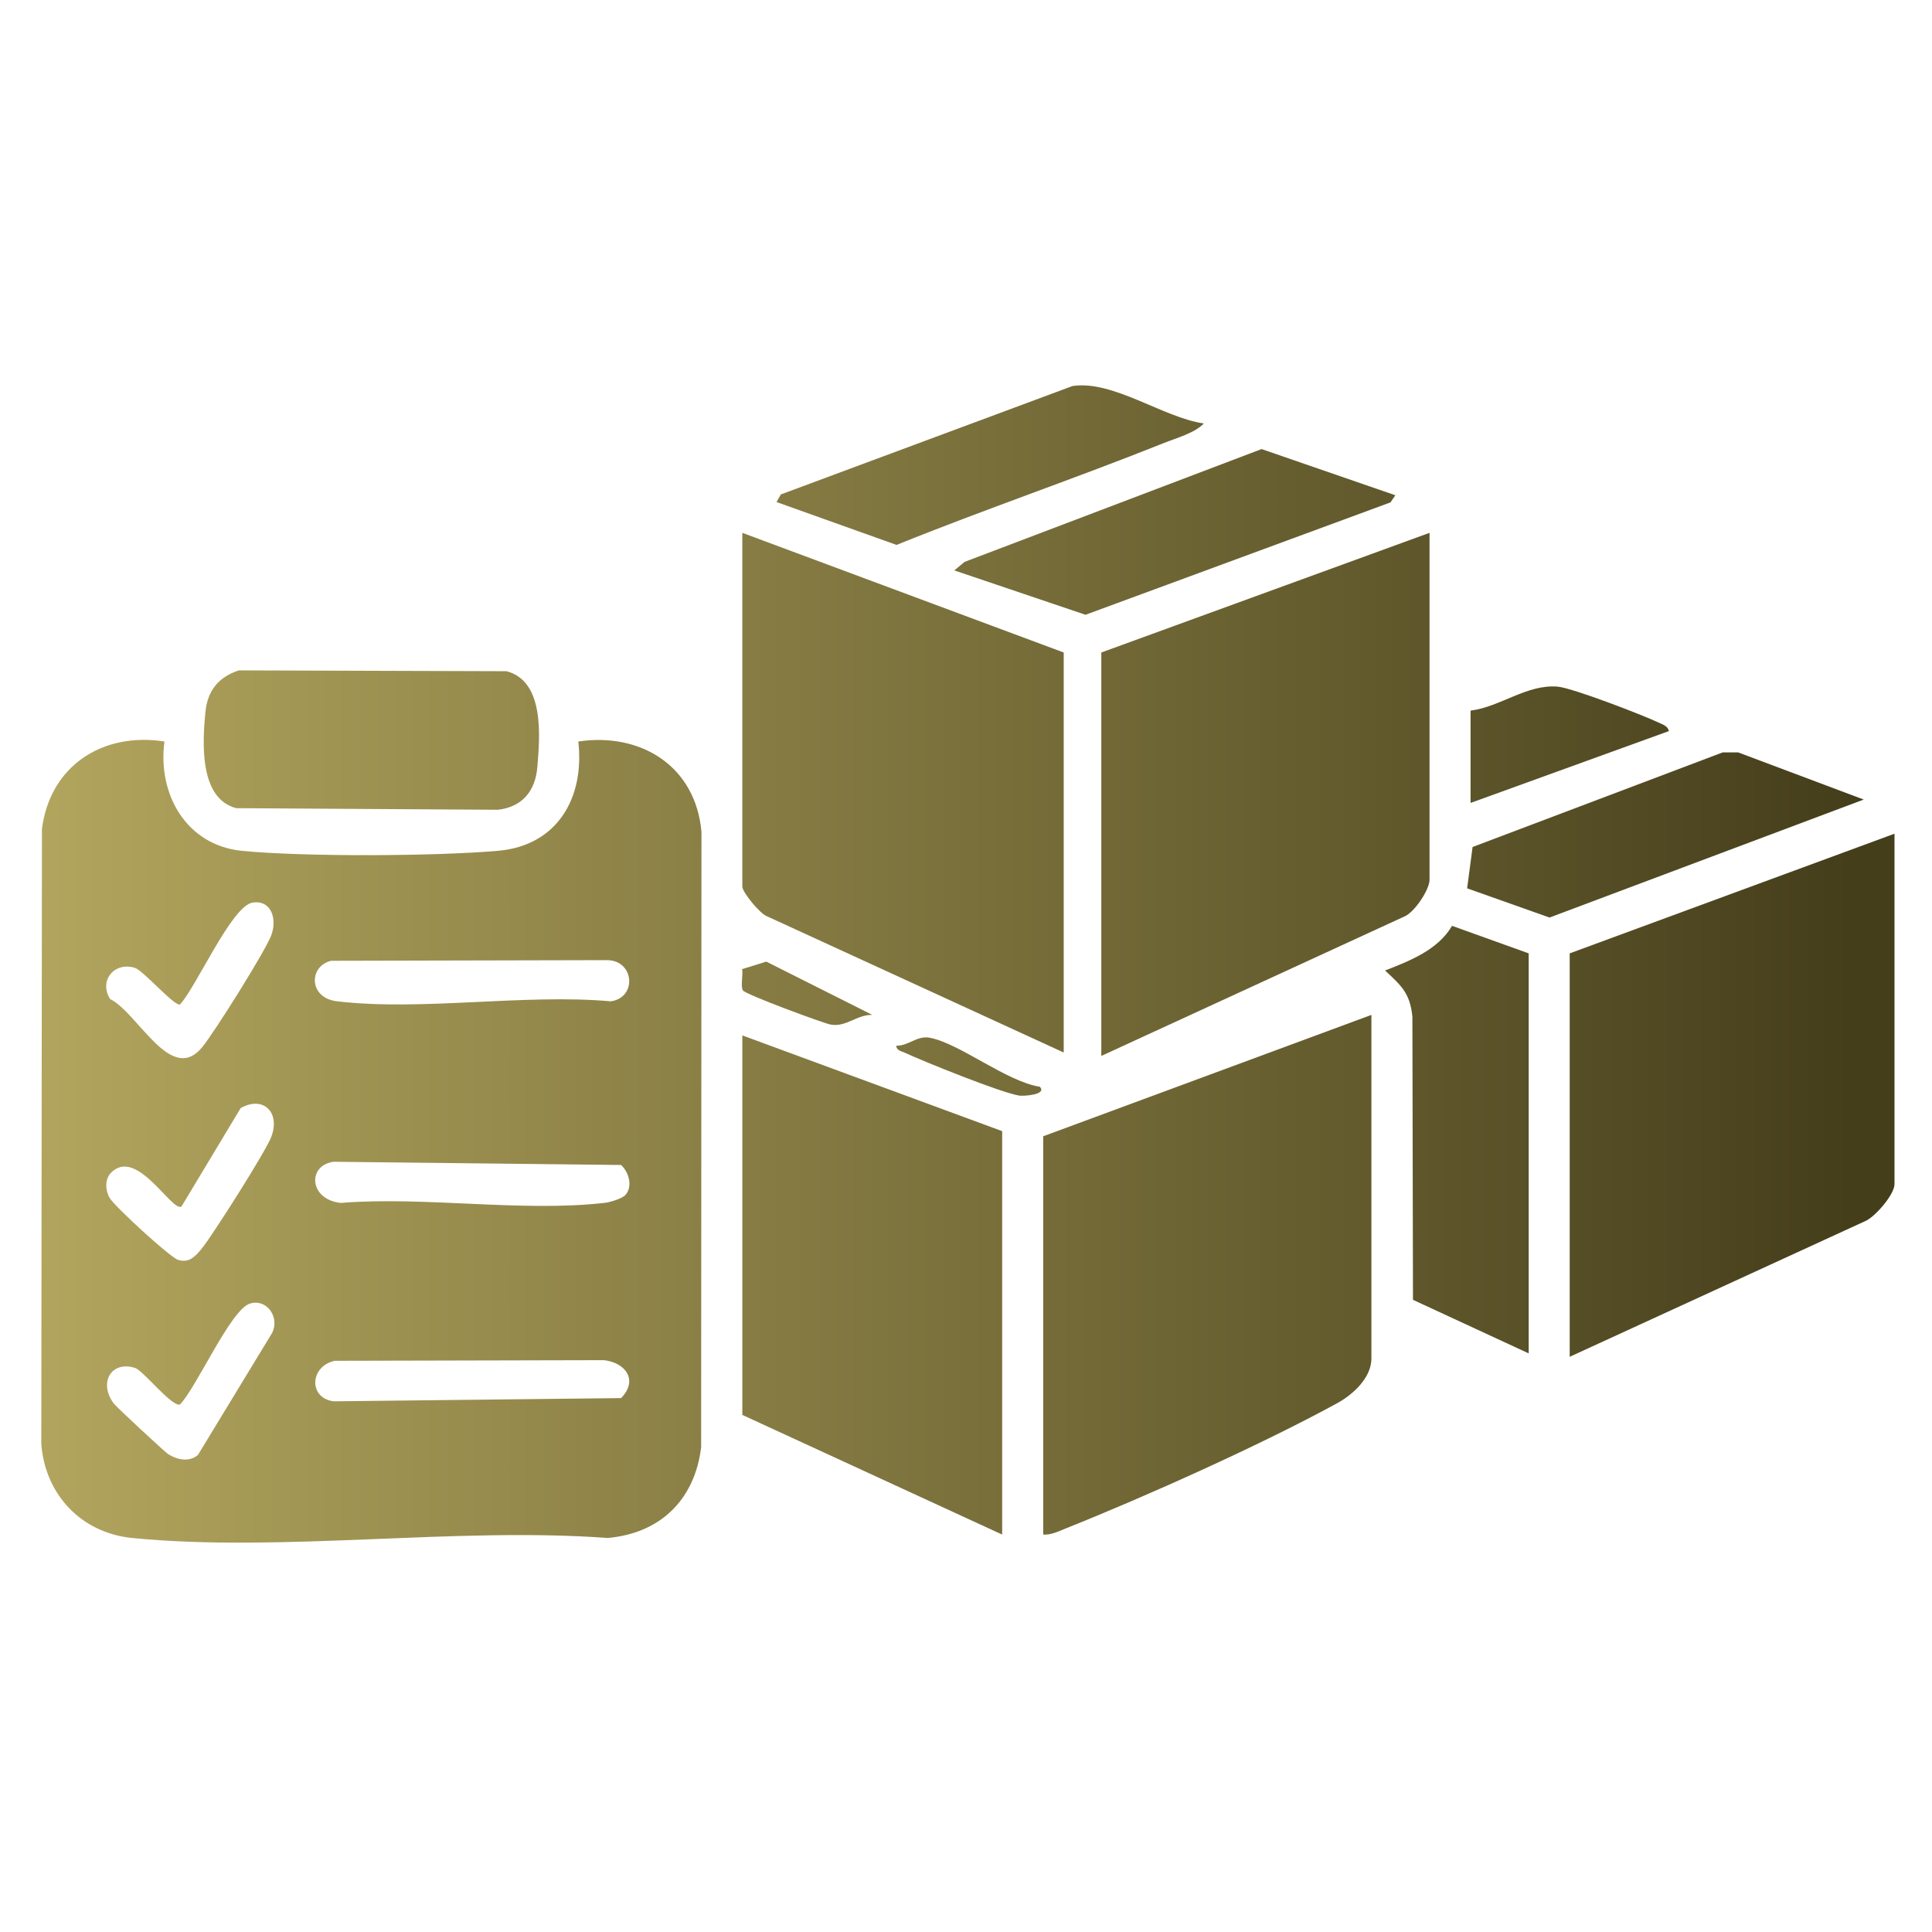
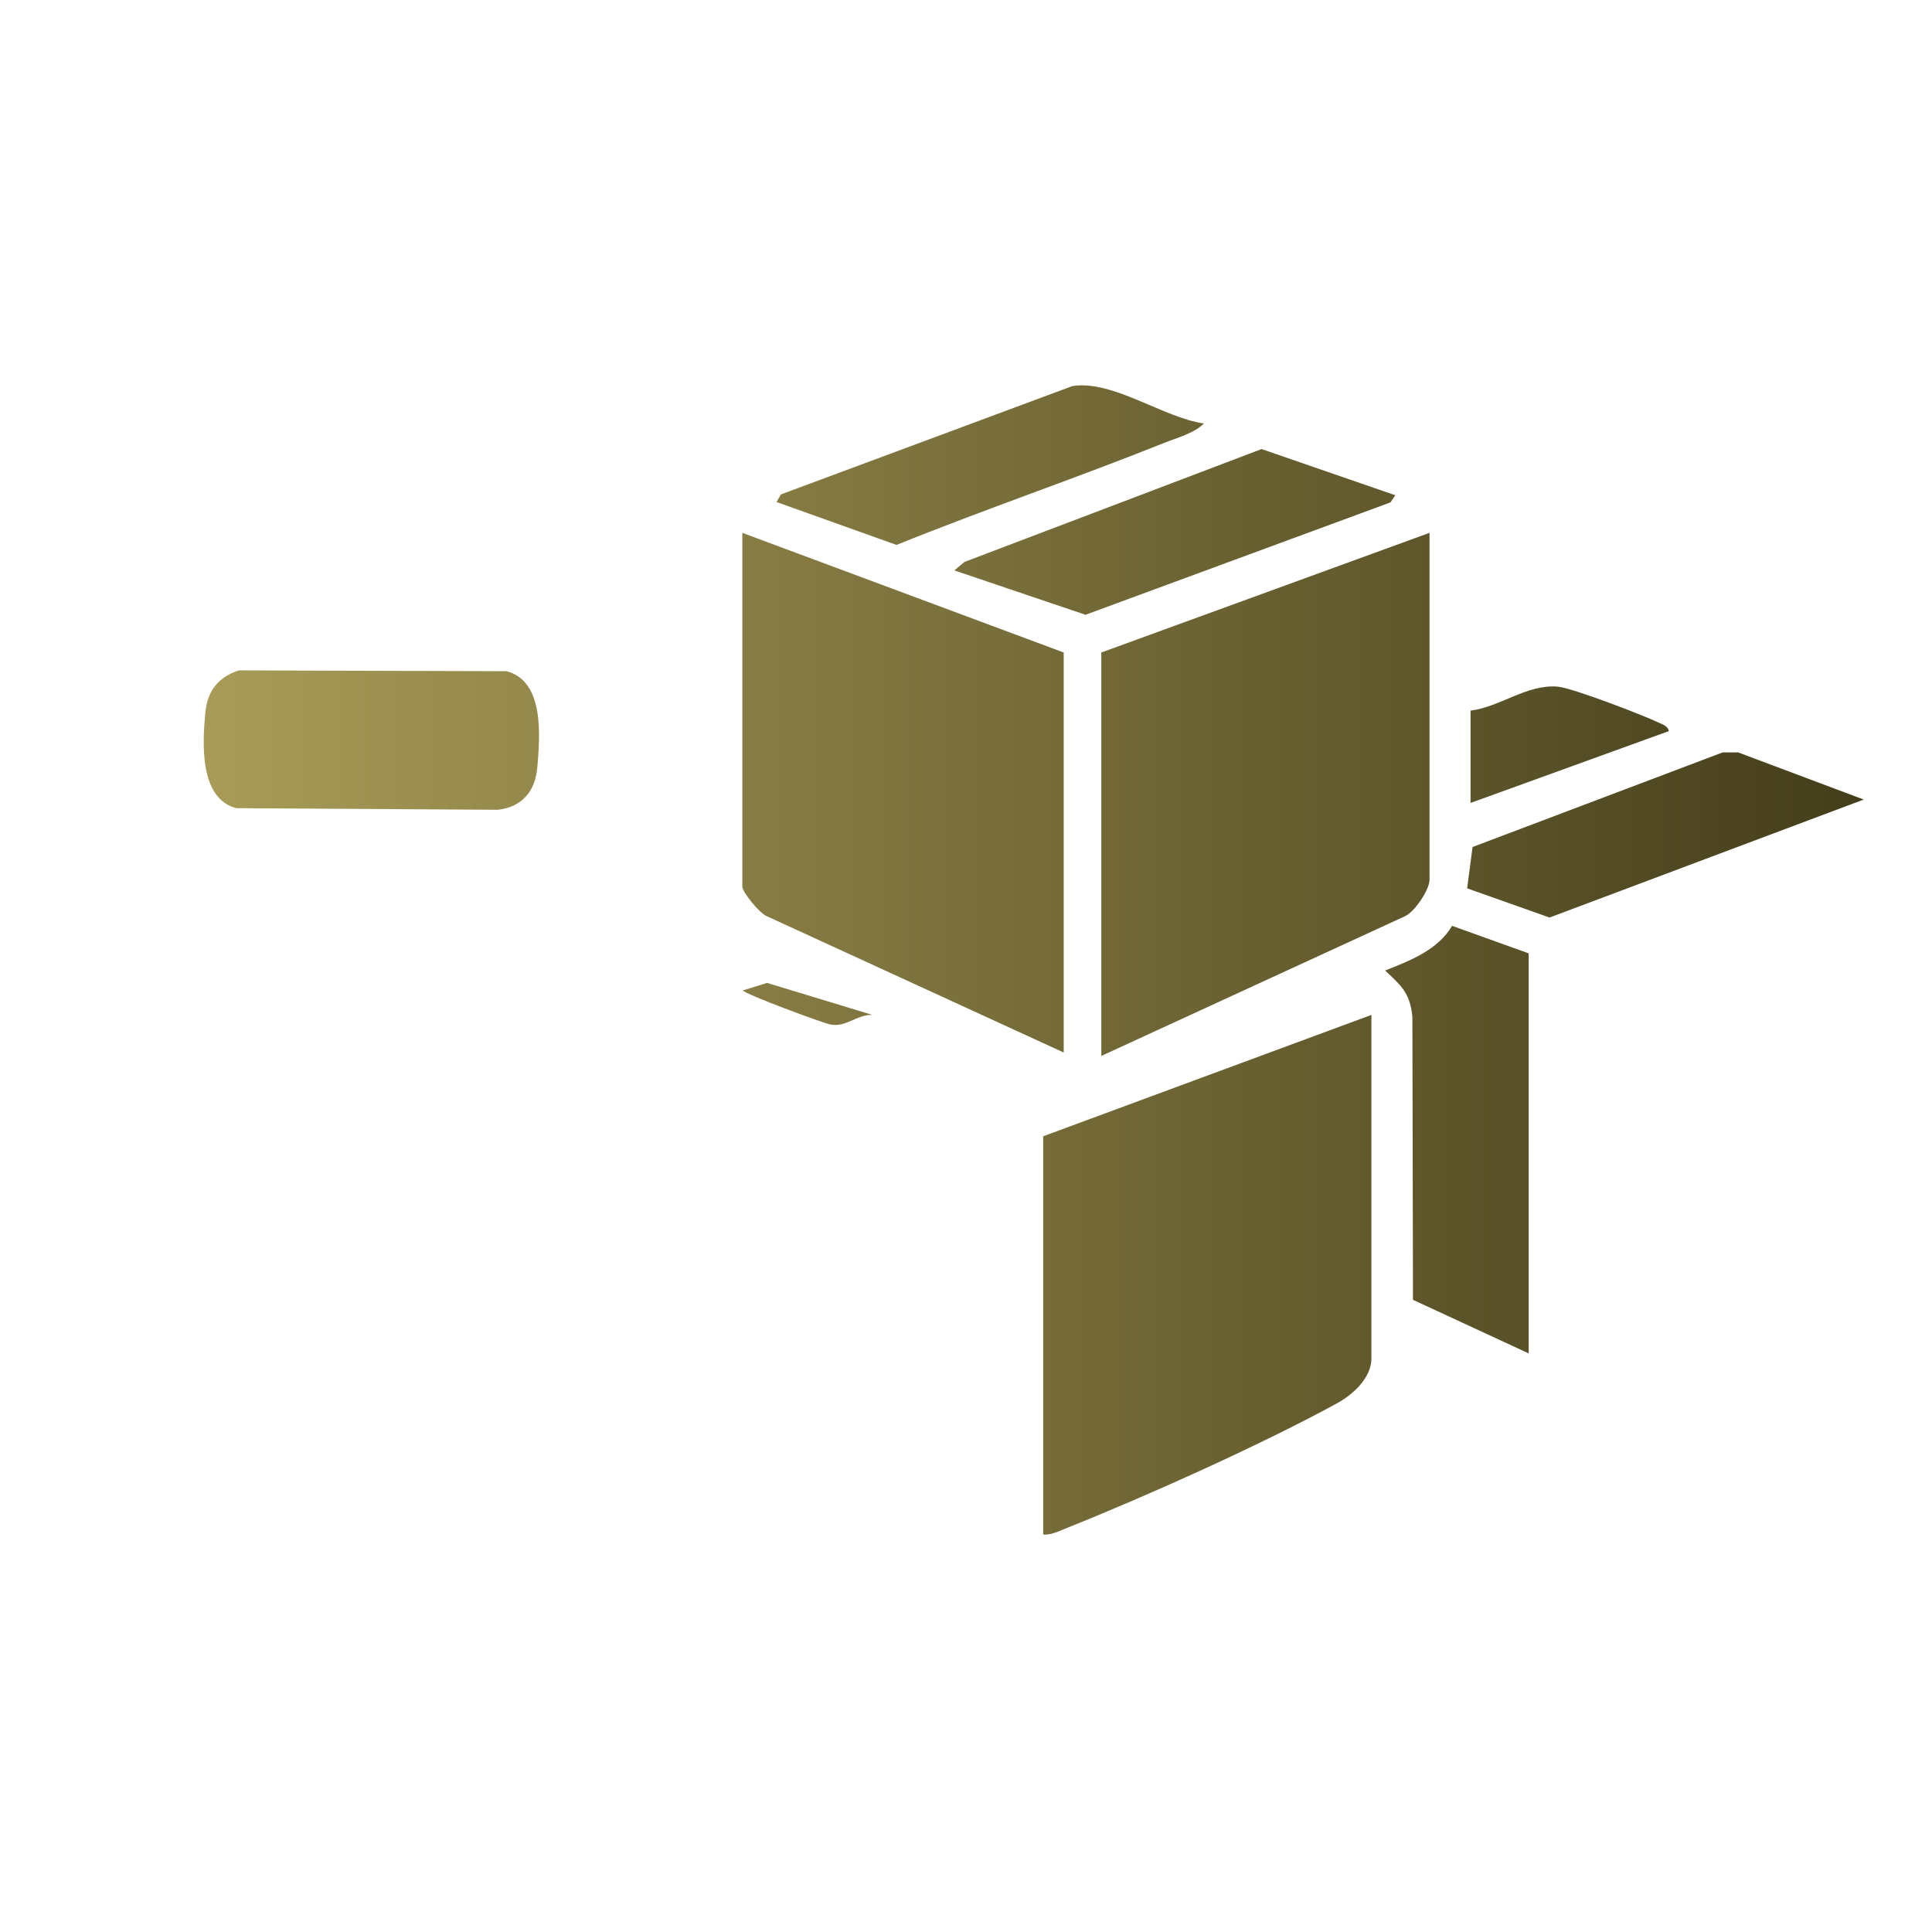
<svg xmlns="http://www.w3.org/2000/svg" version="1.1" id="Layer_1" x="0px" y="0px" viewBox="0 0 400 400" style="enable-background:new 0 0 400 400;" xml:space="preserve">
  <g>
    <linearGradient id="SVGID_1_" gradientUnits="userSpaceOnUse" x1="10.626" y1="236.287" x2="383.296" y2="236.287">
      <stop offset="0" style="stop-color:#B1A45D" />
      <stop offset="1" style="stop-color:#453E1B" />
    </linearGradient>
-     <path style="fill:url(#SVGID_1_);" d="M119.732,153.518c1.331,11.65-4.327,21.57-16.643,22.635c-13.115,1.132-40.078,1.265-53.06,0   c-11.517-1.198-17.442-11.784-15.978-22.635c-12.849-1.997-23.7,5.06-25.365,18.108L8.553,298.982   c0.799,10.452,8.255,18.374,18.774,19.439c31.023,3.063,66.907-2.33,98.463,0c10.852-0.932,18.042-7.856,19.373-18.774   l0.067-127.423C144.031,158.644,132.713,151.588,119.732,153.518z M27.926,200.386c1.731,0.532,8.122,7.922,9.321,7.589   c3.395-3.595,10.718-20.438,15.046-21.104c3.928-0.599,5.126,3.462,3.861,6.791c-1.265,3.329-11.783,20.105-14.313,23.168   c-6.458,7.856-13.248-7.123-19.04-9.986C20.403,203.049,23.665,199.055,27.926,200.386z M22.933,242.861   c5.326-5.592,12.716,8.255,14.646,6.924l12.25-20.372c4.793-2.663,8.255,0.998,6.324,5.991   c-1.132,2.996-12.117,20.305-14.38,23.101c-1.332,1.598-2.596,3.063-4.926,2.33c-1.731-0.599-13.182-11.118-14.114-12.782   C21.802,246.522,21.668,244.192,22.933,242.861z M56.353,275.948l-15.379,25.298c-1.864,1.531-4.261,0.999-6.191-0.199   c-0.666-0.466-10.918-9.919-11.318-10.585c-3.063-4.261-0.399-8.788,4.46-7.256c1.664,0.466,7.59,8.055,9.321,7.589   c3.462-3.528,10.518-19.706,14.513-20.904C55.222,268.824,57.951,272.686,56.353,275.948z M128.586,289.462l-59.517,0.666   c-5.193-0.666-4.993-7.19,0.2-8.388l55.789-0.133C129.585,282.139,132.181,285.8,128.586,289.462z M69.069,240.53l59.517,0.666   c1.664,1.531,2.463,4.527,0.865,6.258c-0.732,0.732-3.329,1.531-4.394,1.598c-16.976,1.93-37.282-1.398-54.524,0   C63.943,248.319,63.61,241.262,69.069,240.53z M126.456,207.31c-17.908-1.598-39.145,2.064-56.654,0   c-5.925-0.666-5.925-7.257-1.265-8.388l57.187-0.133C131.382,198.855,131.915,206.578,126.456,207.31z" />
    <linearGradient id="SVGID_00000150083780637971669190000016715859182474517663_" gradientUnits="userSpaceOnUse" x1="10.626" y1="164.469" x2="383.296" y2="164.469">
      <stop offset="0" style="stop-color:#B1A45D" />
      <stop offset="1" style="stop-color:#453E1B" />
    </linearGradient>
    <path style="fill:url(#SVGID_00000150083780637971669190000016715859182474517663_);" d="M295.969,110.319v71.846   c0,1.996-3.066,6.677-5.172,7.569l-62.782,28.885v-83.526L295.969,110.319z" />
    <linearGradient id="SVGID_00000013189787661994988780000017889135058355949214_" gradientUnits="userSpaceOnUse" x1="10.626" y1="263.926" x2="383.296" y2="263.926">
      <stop offset="0" style="stop-color:#B1A45D" />
      <stop offset="1" style="stop-color:#453E1B" />
    </linearGradient>
    <path style="fill:url(#SVGID_00000013189787661994988780000017889135058355949214_);" d="M283.935,210.125v71.139   c0,3.997-3.823,7.463-7.049,9.232c-15.484,8.489-39.647,19.338-56.181,25.929c-1.525,0.608-3.008,1.394-4.723,1.293v-82.464   L283.935,210.125z" />
    <linearGradient id="SVGID_00000165230188938044876270000001943804844807042458_" gradientUnits="userSpaceOnUse" x1="10.626" y1="226.76" x2="383.296" y2="226.76">
      <stop offset="0" style="stop-color:#B1A45D" />
      <stop offset="1" style="stop-color:#453E1B" />
    </linearGradient>
-     <path style="fill:url(#SVGID_00000165230188938044876270000001943804844807042458_);" d="M392.236,172.609v72.554   c0,2.098-3.83,6.557-5.878,7.571L324.99,280.91v-83.526L392.236,172.609z" />
    <linearGradient id="SVGID_00000174583555100544126520000002807789680137867442_" gradientUnits="userSpaceOnUse" x1="10.626" y1="164.115" x2="383.296" y2="164.115">
      <stop offset="0" style="stop-color:#B1A45D" />
      <stop offset="1" style="stop-color:#453E1B" />
    </linearGradient>
    <path style="fill:url(#SVGID_00000174583555100544126520000002807789680137867442_);" d="M220.229,135.094v82.818l-61.367-28.176   c-1.511-0.499-5.171-5.04-5.171-6.155v-73.262L220.229,135.094z" />
    <linearGradient id="SVGID_00000101063998989772771790000001280036737114200741_" gradientUnits="userSpaceOnUse" x1="10.626" y1="266.045" x2="383.296" y2="266.045">
      <stop offset="0" style="stop-color:#B1A45D" />
      <stop offset="1" style="stop-color:#453E1B" />
    </linearGradient>
-     <polygon style="fill:url(#SVGID_00000101063998989772771790000001280036737114200741_);" points="207.488,234.192 207.488,317.718    153.691,292.943 153.691,214.372  " />
    <linearGradient id="SVGID_00000043419985426084716800000008986223035772222124_" gradientUnits="userSpaceOnUse" x1="10.626" y1="235.942" x2="383.296" y2="235.942">
      <stop offset="0" style="stop-color:#B1A45D" />
      <stop offset="1" style="stop-color:#453E1B" />
    </linearGradient>
    <path style="fill:url(#SVGID_00000043419985426084716800000008986223035772222124_);" d="M316.496,197.384v82.818l-23.954-11.085   l-0.123-58.628c-0.495-4.9-2.296-6.411-5.651-9.557c5.106-2,10.956-4.262,13.862-9.249L316.496,197.384z" />
    <linearGradient id="SVGID_00000016766075912779607750000010113666831875823519_" gradientUnits="userSpaceOnUse" x1="10.626" y1="153.224" x2="383.296" y2="153.224">
      <stop offset="0" style="stop-color:#B1A45D" />
      <stop offset="1" style="stop-color:#453E1B" />
    </linearGradient>
    <path style="fill:url(#SVGID_00000016766075912779607750000010113666831875823519_);" d="M49.446,138.795l55.425,0.171   c7.871,2.057,6.926,13.396,6.377,19.868c-0.42,4.945-3.116,8.244-8.168,8.82l-54.171-0.332c-7.676-2-6.998-13.559-6.385-19.876   C42.951,143.047,45.181,140.194,49.446,138.795z" />
    <linearGradient id="SVGID_00000024681944862879667660000006701353466262444161_" gradientUnits="userSpaceOnUse" x1="10.626" y1="110.129" x2="383.296" y2="110.129">
      <stop offset="0" style="stop-color:#B1A45D" />
      <stop offset="1" style="stop-color:#453E1B" />
    </linearGradient>
    <polygon style="fill:url(#SVGID_00000024681944862879667660000006701353466262444161_);" points="288.891,102.539 287.884,104.013    224.748,127.283 197.579,118.098 199.701,116.335 261.194,92.975  " />
    <linearGradient id="SVGID_00000086686653991056905910000002909167506368251307_" gradientUnits="userSpaceOnUse" x1="10.626" y1="172.869" x2="383.296" y2="172.869">
      <stop offset="0" style="stop-color:#B1A45D" />
      <stop offset="1" style="stop-color:#453E1B" />
    </linearGradient>
    <polygon style="fill:url(#SVGID_00000086686653991056905910000002909167506368251307_);" points="385.86,165.54 320.812,189.967    303.751,183.922 304.883,175.362 356.667,155.775 359.853,155.771  " />
    <linearGradient id="SVGID_00000137834150822226315670000004904504085585026193_" gradientUnits="userSpaceOnUse" x1="10.626" y1="96.303" x2="383.296" y2="96.303">
      <stop offset="0" style="stop-color:#B1A45D" />
      <stop offset="1" style="stop-color:#453E1B" />
    </linearGradient>
    <path style="fill:url(#SVGID_00000137834150822226315670000004904504085585026193_);" d="M249.25,87.675   c-1.933,2.005-5.636,2.99-8.317,4.062c-18.309,7.325-37.026,13.696-55.314,21.082l-24.85-8.879l0.903-1.575l60.368-22.438   C230.444,78.639,240.852,86.489,249.25,87.675z" />
    <linearGradient id="SVGID_00000157279748804921280480000014706802712159616162_" gradientUnits="userSpaceOnUse" x1="10.626" y1="154.179" x2="383.296" y2="154.179">
      <stop offset="0" style="stop-color:#B1A45D" />
      <stop offset="1" style="stop-color:#453E1B" />
    </linearGradient>
    <path style="fill:url(#SVGID_00000157279748804921280480000014706802712159616162_);" d="M304.463,147.127   c6.187-0.784,11.697-5.512,18.046-4.963c3.046,0.264,17.553,5.854,20.887,7.44c0.824,0.392,1.944,0.719,2.122,1.763l-41.054,14.872   V147.127z" />
    <linearGradient id="SVGID_00000003807675590502856140000002881104258636327090_" gradientUnits="userSpaceOnUse" x1="10.626" y1="205.649" x2="383.296" y2="205.649">
      <stop offset="0" style="stop-color:#B1A45D" />
      <stop offset="1" style="stop-color:#453E1B" />
    </linearGradient>
-     <path style="fill:url(#SVGID_00000003807675590502856140000002881104258636327090_);" d="M180.589,210.118   c-3.252-0.046-5.422,2.619-8.665,1.996c-1.49-0.286-17.608-6.227-18.113-7.058c-0.523-0.863,0.069-3.218-0.163-4.41l5.002-1.555   L180.589,210.118z" />
+     <path style="fill:url(#SVGID_00000003807675590502856140000002881104258636327090_);" d="M180.589,210.118   c-3.252-0.046-5.422,2.619-8.665,1.996c-1.49-0.286-17.608-6.227-18.113-7.058l5.002-1.555   L180.589,210.118z" />
    <linearGradient id="SVGID_00000004520961967019731350000010890766843415717530_" gradientUnits="userSpaceOnUse" x1="10.626" y1="220.82" x2="383.296" y2="220.82">
      <stop offset="0" style="stop-color:#B1A45D" />
      <stop offset="1" style="stop-color:#453E1B" />
    </linearGradient>
-     <path style="fill:url(#SVGID_00000004520961967019731350000010890766843415717530_);" d="M215.272,225   c1.607,1.624-3.302,1.981-4.253,1.831c-3.745-0.589-19.605-6.988-23.732-8.893c-0.7-0.323-1.66-0.427-1.742-1.435   c2.54,0.073,4.303-2.148,6.93-1.654C198.715,216.024,208.293,223.889,215.272,225z" />
  </g>
</svg>